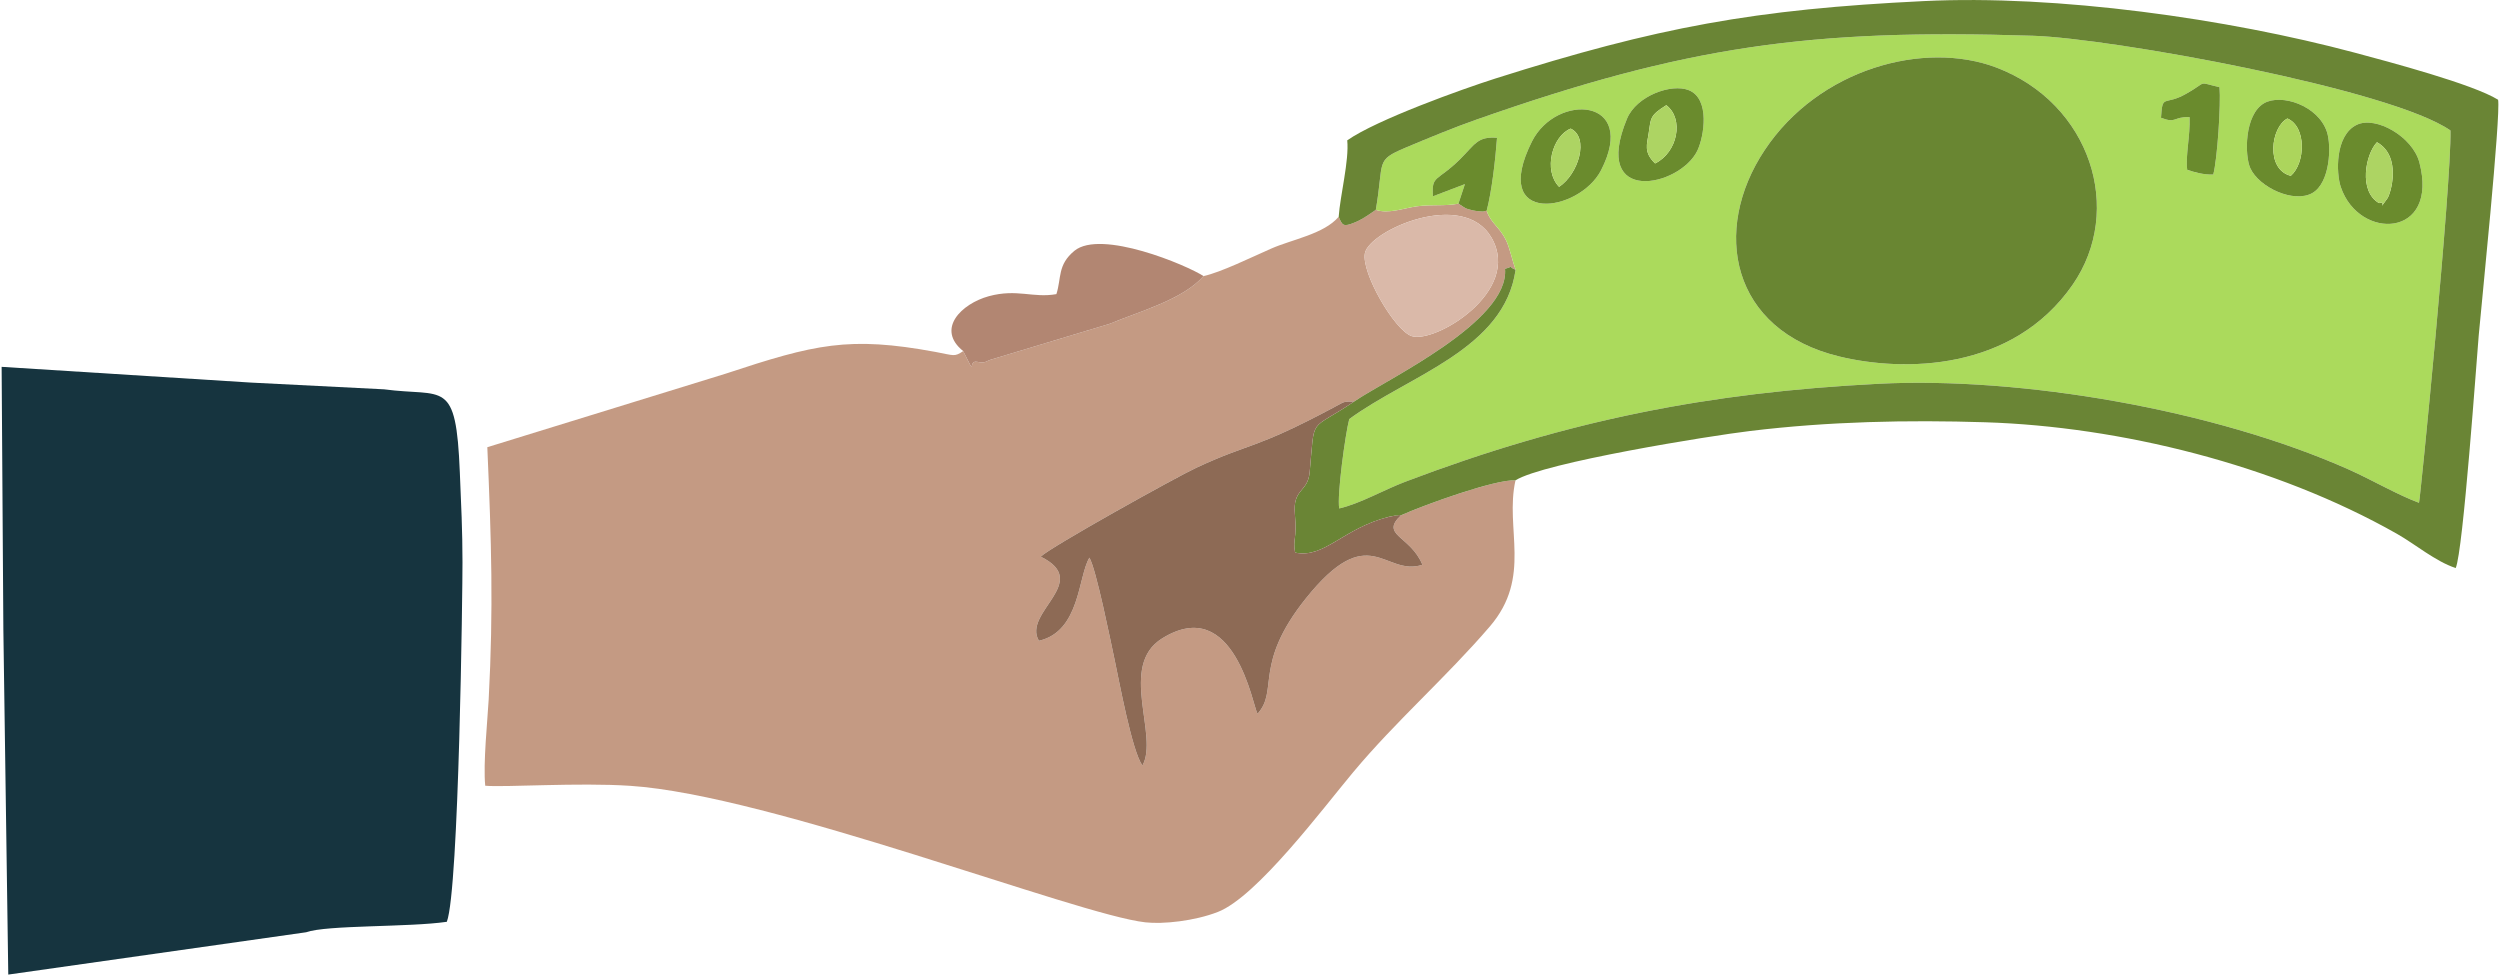
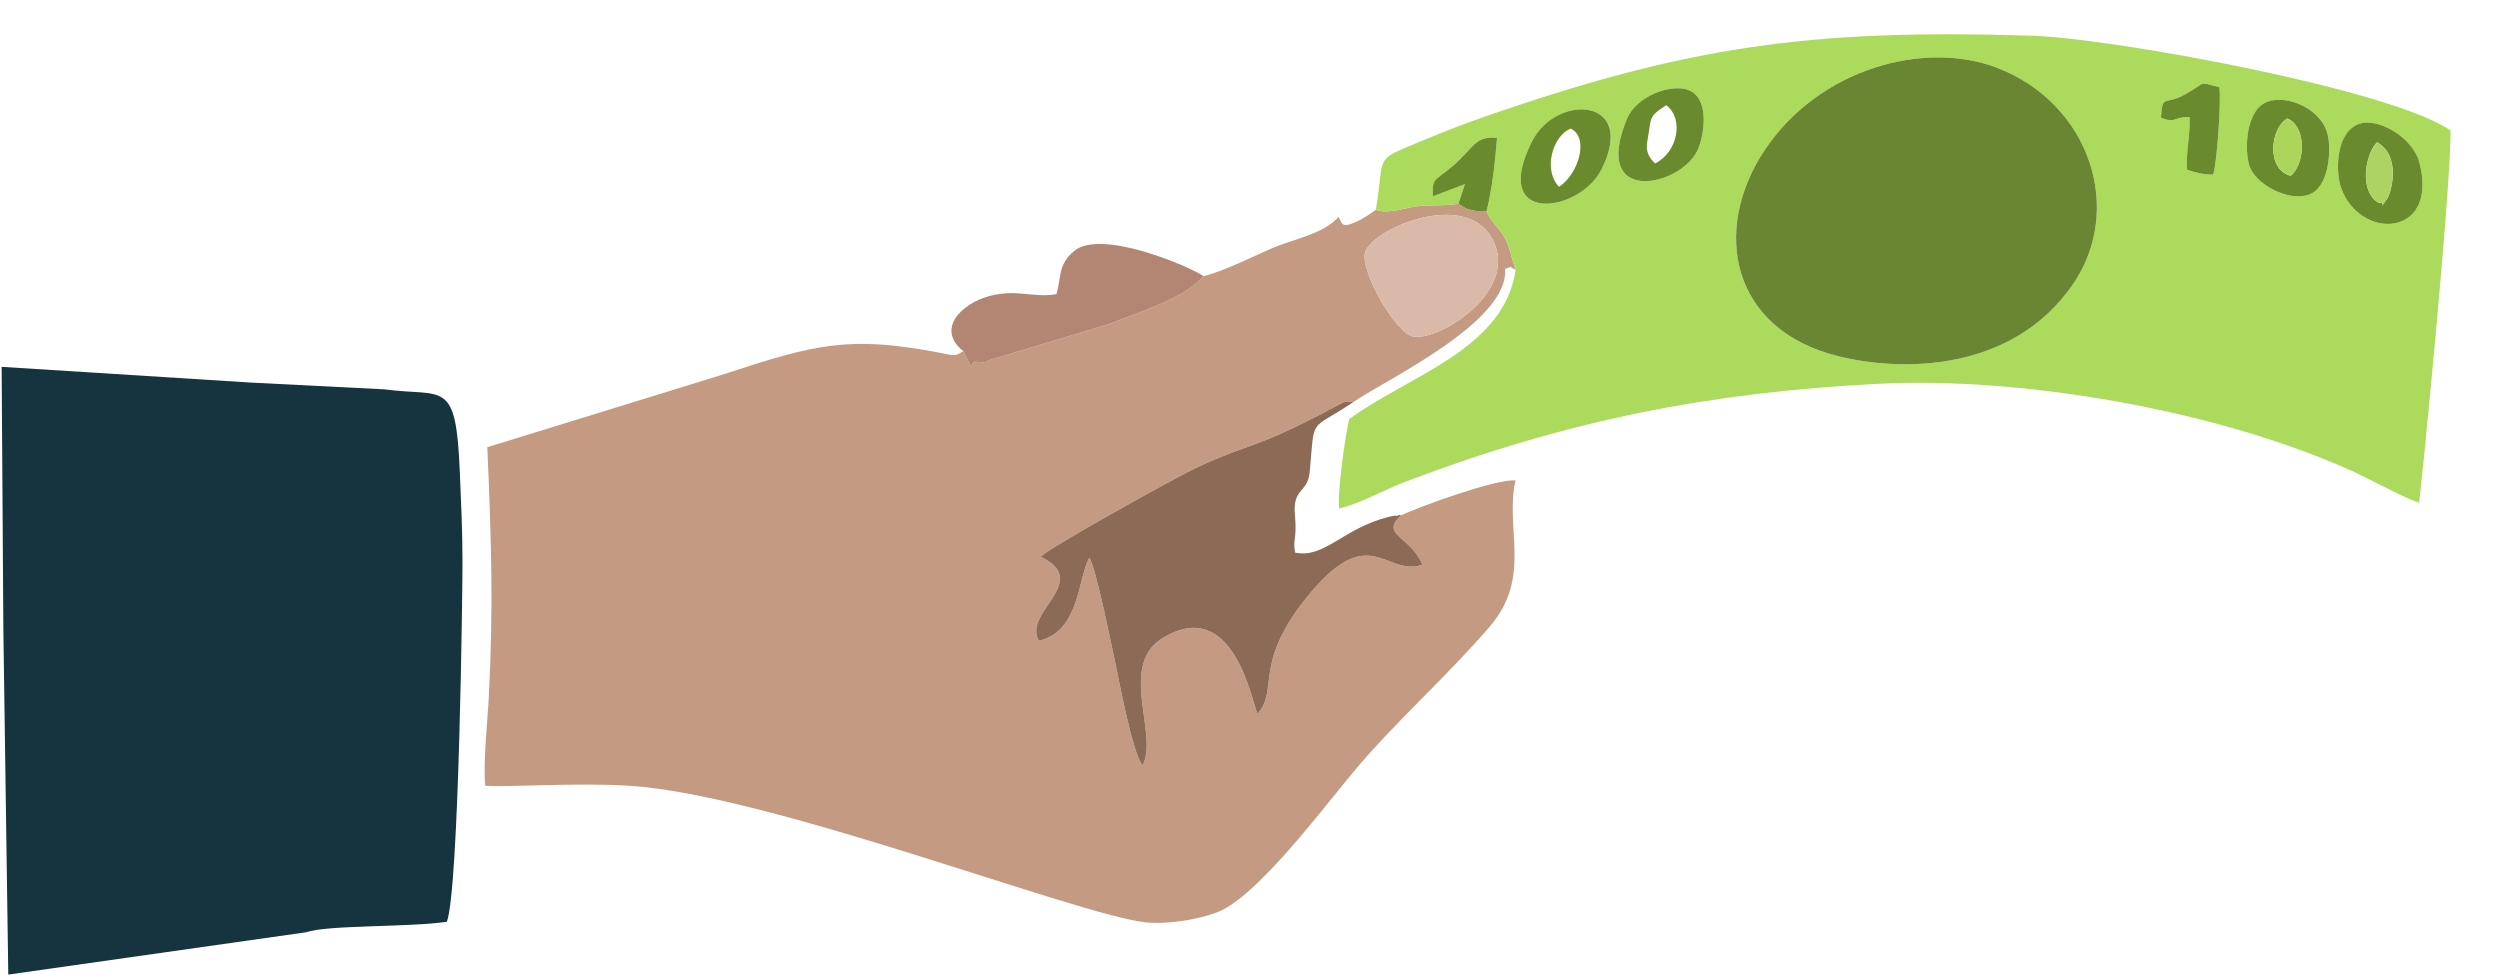
<svg xmlns="http://www.w3.org/2000/svg" xml:space="preserve" width="177px" height="69px" version="1.1" style="shape-rendering:geometricPrecision; text-rendering:geometricPrecision; image-rendering:optimizeQuality; fill-rule:evenodd; clip-rule:evenodd" viewBox="0 0 274.35 107.09">
  <defs>
    <style type="text/css">
   
    .fil2 {fill:#16343F}
    .fil4 {fill:#698632}
    .fil3 {fill:#6A8535}
    .fil8 {fill:#6A8B2D}
    .fil5 {fill:#8D6A55}
    .fil1 {fill:#ABDA5C}
    .fil10 {fill:#ACD55C}
    .fil9 {fill:#ADD463}
    .fil6 {fill:#B28672}
    .fil0 {fill:#C49A83}
    .fil7 {fill:#DAB9A9}
   
  </style>
  </defs>
  <g id="Слой_x0020_1">
    <g id="_1642947497696">
      <path class="fil0" d="M149.8 27.82c0.5,-2.48 10.8,-7.11 13.92,-1.69 3.4,5.92 -6.28,11.66 -8.79,10.8 -1.91,-0.67 -5.55,-7 -5.13,-9.11zm16.55 24.96c-2.25,-0.12 -10.03,2.7 -12.58,3.84 -2.37,2.2 1.05,2.25 2.35,5.44 -4.21,1.36 -5.8,-5.09 -12.85,3.75 -5.74,7.2 -2.93,10.07 -5.27,12.62 -0.5,-0.75 -2.51,-13.23 -10.48,-8.28 -4.86,3.02 -0.31,10.71 -2.17,13.97 -1.15,-1.64 -2.52,-9.15 -3.04,-11.57 -0.46,-2.16 -2.04,-10.03 -2.78,-11.27 -1.26,2.07 -1.01,8.1 -5.55,9.13 -1.86,-3.11 5.86,-6.47 0.2,-9.24 0.99,-1.02 14.92,-8.76 17.07,-9.76 6.09,-2.84 6.24,-1.91 15.07,-6.61 1.36,-0.72 1,-0.66 2.3,-0.68 3.56,-2.44 17.07,-8.77 16.58,-14.58 1.45,-0.41 -0.05,-0.37 1.16,0.1 -0.37,-1.03 -0.65,-2.41 -1.04,-3.22 -0.69,-1.45 -1.72,-1.94 -2.14,-3.26 -0.67,0.07 0.06,0.13 -0.91,0.05 -0.12,-0.01 -0.48,-0.06 -0.6,-0.09 -0.99,-0.24 -0.69,-0.18 -1.59,-0.74 -1.59,0.3 -2.89,0.06 -4.57,0.29 -1.53,0.22 -3.11,0.86 -4.51,0.39 -0.58,0.39 -1.34,0.98 -2.3,1.38 -1.3,0.54 -1.37,0.33 -1.78,-0.62 -1.63,1.91 -5.11,2.48 -7.42,3.5 -2.28,1 -5.47,2.58 -7.43,3.02 -2.29,2.59 -6.94,3.84 -10.31,5.24l-12.9 3.89c-0.74,0.2 -0.7,0.49 -1.65,0.29 -1.12,-0.24 0,1.92 -1.55,-1.18 -0.99,0.66 -0.95,0.48 -3.05,0.09 -9.52,-1.76 -13.24,-0.85 -23.08,2.4l-26.16 8.07c0.45,10.46 0.68,17.64 0.15,27.71 -0.13,2.34 -0.62,7.04 -0.38,9.49 2.19,0.19 10.19,-0.37 15.94,0.01 15.42,1.01 49.08,14.17 56.6,15 1.93,0.22 5.39,-0.14 7.96,-1.14 4.29,-1.66 11.57,-11.41 14.86,-15.34 4.67,-5.6 10.23,-10.44 15.03,-16.03 4.68,-5.46 1.62,-10.74 2.82,-16.06z" />
      <path class="fil1" d="M265.67 17.85c2.18,8.32 -6.62,8.63 -8.63,2.71 -0.52,-1.51 -0.66,-5.7 1.76,-6.85 2.09,-0.99 6.12,1.3 6.87,4.14zm-10.16 -3.36c0.52,1.59 0.34,5.59 -1.58,6.71 -2.02,1.18 -5.88,-0.6 -6.84,-2.73 -0.63,-1.39 -0.66,-5.87 1.52,-7.13 1.88,-1.08 5.94,0.24 6.9,3.15zm-15.35 4.17c-0.2,-1.6 0.34,-3.69 0.26,-5.79 -1.84,-0.06 -1.42,0.74 -3.14,0.07 0.17,-2.73 0.32,-1.23 2.79,-2.65 2.43,-1.37 1.1,-1.29 3.64,-0.71 0.16,1.82 -0.24,7.98 -0.69,9.6 -1.08,0.03 -2.01,-0.24 -2.86,-0.52zm-46.44 -2.15c5.96,-8.98 17.55,-12.1 25.49,-9.08 10.32,3.94 14.06,15.65 8.35,23.87 -6.63,9.54 -18.59,9.57 -25.59,7.88 -12.01,-2.88 -14.08,-13.9 -8.25,-22.67zm-15.12 -3.46c1.05,-2.53 4.89,-3.9 6.79,-3.14 2.37,0.95 1.68,5.1 0.94,6.65 -1.92,3.98 -11.71,6.08 -7.73,-3.51zm-10.44 2.49c2.7,-5.35 11.68,-4.83 7.6,3.15 -2.4,4.69 -12.27,6.16 -7.6,-3.15zm-17.16 7.52c1.4,0.47 2.98,-0.17 4.51,-0.39 1.68,-0.23 2.98,0.01 4.57,-0.29l0.71 -2.15 -3.51 1.34c-0.18,-2.36 0.46,-1.6 2.91,-4.01 1.69,-1.66 1.96,-2.6 4.13,-2.42 -0.18,2.4 -0.57,5.85 -1.14,8.02 0.42,1.32 1.45,1.81 2.14,3.26 0.39,0.81 0.67,2.19 1.04,3.22 -1.23,8.76 -11.72,11.6 -18.28,16.41 -0.43,1.63 -1.36,8.41 -1.1,9.82 2.33,-0.54 4.91,-2.05 7.3,-2.95 17.82,-6.76 33.36,-9.8 51.99,-10.75 15.56,-0.79 36.79,2.81 51.68,9.44 2.39,1.06 5.32,2.77 7.68,3.64 0.13,-0.26 3.57,-35.04 3.46,-40.91 -6.55,-4.57 -37.3,-10.14 -45.89,-10.41 -24.47,-0.79 -38.17,1.13 -61.22,9.24 -2.28,0.8 -5.26,2.02 -7.74,3.07 -3.35,1.42 -2.31,1.43 -3.24,6.82z" />
      <path class="fil2" d="M33.46 102.44c2.24,-0.81 11.34,-0.54 15.46,-1.15 1.34,-3.52 1.73,-36.84 1.72,-39.51 0,-3.49 -0.15,-6.47 -0.29,-9.84 -0.42,-10.45 -1.72,-8.28 -8.33,-9.16l-14.62 -0.74 -27.4 -1.73 0.19 28.86 0.54 37.92 32.73 -4.65z" />
-       <path class="fil3" d="M146.92 23.82c0.41,0.95 0.48,1.16 1.78,0.62 0.96,-0.4 1.72,-0.99 2.3,-1.38 0.93,-5.39 -0.11,-5.4 3.24,-6.82 2.48,-1.05 5.46,-2.27 7.74,-3.07 23.05,-8.11 36.75,-10.03 61.22,-9.24 8.59,0.27 39.34,5.84 45.89,10.41 0.11,5.87 -3.33,40.65 -3.46,40.91 -2.36,-0.87 -5.29,-2.58 -7.68,-3.64 -14.89,-6.63 -36.12,-10.23 -51.68,-9.44 -18.63,0.95 -34.17,3.99 -51.99,10.75 -2.39,0.9 -4.97,2.41 -7.3,2.95 -0.26,-1.41 0.67,-8.19 1.1,-9.82 6.56,-4.81 17.05,-7.65 18.28,-16.41 -1.21,-0.47 0.29,-0.51 -1.16,-0.1 0.49,5.81 -13.02,12.14 -16.58,14.58 -5.05,3.41 -4.29,1.41 -4.89,7.8 -0.22,2.23 -1.89,1.72 -1.62,4.61 0.25,2.81 -0.26,2.64 0.02,4.19 3.22,0.69 5.25,-2.67 10.34,-3.94l0.64 -0.12c0.07,-0.01 0.36,0.06 0.33,-0.02 -0.03,-0.09 0.22,-0.03 0.33,-0.02 2.55,-1.14 10.33,-3.96 12.58,-3.84 3.07,-1.95 21.47,-4.91 25.77,-5.42 8.65,-1.05 17.3,-1.23 25.85,-0.96 14.75,0.47 31.78,4.63 45.24,12.26 2.04,1.16 4.2,3.01 6.45,3.76 0.82,-1.77 2.32,-23.19 2.53,-25.55 0.28,-3.17 2.44,-24.22 2.13,-25.91 -2.77,-1.72 -11.93,-4.15 -15.78,-5.18 -13.97,-3.73 -32.66,-6.38 -47.34,-5.66 -18.56,0.9 -29.22,2.85 -47.07,8.51 -3.64,1.16 -13.03,4.52 -16.27,6.79 0.22,2.23 -0.78,6.06 -0.94,8.4z" />
      <path class="fil4" d="M193.72 16.51c-5.83,8.77 -3.76,19.79 8.25,22.67 7,1.69 18.96,1.66 25.59,-7.88 5.71,-8.22 1.97,-19.93 -8.35,-23.87 -7.94,-3.02 -19.53,0.1 -25.49,9.08z" />
      <path class="fil5" d="M153.77 56.62c-0.11,-0.01 -0.36,-0.07 -0.33,0.02 0.03,0.08 -0.26,0.01 -0.33,0.02l-0.64 0.12c-5.09,1.27 -7.12,4.63 -10.34,3.94 -0.28,-1.55 0.23,-1.38 -0.02,-4.19 -0.27,-2.89 1.4,-2.38 1.62,-4.61 0.6,-6.39 -0.16,-4.39 4.89,-7.8 -1.3,0.02 -0.94,-0.04 -2.3,0.68 -8.83,4.7 -8.98,3.77 -15.07,6.61 -2.15,1 -16.08,8.74 -17.07,9.76 5.66,2.77 -2.06,6.13 -0.2,9.24 4.54,-1.03 4.29,-7.06 5.55,-9.13 0.74,1.24 2.32,9.11 2.78,11.27 0.52,2.42 1.89,9.93 3.04,11.57 1.86,-3.26 -2.69,-10.95 2.17,-13.97 7.97,-4.95 9.98,7.53 10.48,8.28 2.34,-2.55 -0.47,-5.42 5.27,-12.62 7.05,-8.84 8.64,-2.39 12.85,-3.75 -1.3,-3.19 -4.72,-3.24 -2.35,-5.44z" />
      <path class="fil6" d="M105.66 38.58c1.55,3.1 0.43,0.94 1.55,1.18 0.95,0.2 0.91,-0.09 1.65,-0.29l12.9 -3.89c3.37,-1.4 8.02,-2.65 10.31,-5.24 -1.83,-1.2 -11.27,-5.17 -14.19,-2.78 -1.88,1.55 -1.41,2.99 -1.98,4.76 -2.57,0.46 -4.31,-0.62 -7.43,0.23 -2.99,0.82 -5.83,3.6 -2.81,6.03z" />
      <path class="fil7" d="M149.8 27.82c-0.42,2.11 3.22,8.44 5.13,9.11 2.51,0.86 12.19,-4.88 8.79,-10.8 -3.12,-5.42 -13.42,-0.79 -13.92,1.69z" />
      <path class="fil8" d="M261.24 22.32c-2.27,-1.3 -1.5,-5.36 -0.23,-6.69 2.77,1.55 1.49,5.7 1.15,6.16 -1.3,1.74 0.06,0.18 -0.92,0.53zm4.43 -4.47c-0.75,-2.84 -4.78,-5.13 -6.87,-4.14 -2.42,1.15 -2.28,5.34 -1.76,6.85 2.01,5.92 10.81,5.61 8.63,-2.71z" />
      <path class="fil8" d="M251.54 19.32c-2.8,-0.71 -2.19,-5.37 -0.37,-6.3 2.12,0.91 1.98,4.91 0.37,6.3zm3.97 -4.83c-0.96,-2.91 -5.02,-4.23 -6.9,-3.15 -2.18,1.26 -2.15,5.74 -1.52,7.13 0.96,2.13 4.82,3.91 6.84,2.73 1.92,-1.12 2.1,-5.12 1.58,-6.71z" />
      <path class="fil8" d="M171.14 20.53c-1.78,-1.83 -0.74,-5.58 1.27,-6.4 2.08,0.99 0.86,4.99 -1.27,6.4zm-2.98 -4.99c-4.67,9.31 5.2,7.84 7.6,3.15 4.08,-7.98 -4.9,-8.5 -7.6,-3.15z" />
      <path class="fil8" d="M181.69 17.96c-1.29,-1.24 -0.88,-2.13 -0.72,-3.25 0.27,-1.77 0.12,-2 1.95,-3.15 1.97,1.5 1.25,5.18 -1.23,6.4zm-3.09 -4.91c-3.98,9.59 5.81,7.49 7.73,3.51 0.74,-1.55 1.43,-5.7 -0.94,-6.65 -1.9,-0.76 -5.74,0.61 -6.79,3.14z" />
      <path class="fil8" d="M237.28 12.94c1.72,0.67 1.3,-0.13 3.14,-0.07 0.08,2.1 -0.46,4.19 -0.26,5.79 0.85,0.28 1.78,0.55 2.86,0.52 0.45,-1.62 0.85,-7.78 0.69,-9.6 -2.54,-0.58 -1.21,-0.66 -3.64,0.71 -2.47,1.42 -2.62,-0.08 -2.79,2.65z" />
      <path class="fil8" d="M160.08 22.38c0.9,0.56 0.6,0.5 1.59,0.74 0.12,0.03 0.48,0.08 0.6,0.09 0.97,0.08 0.24,0.02 0.91,-0.05 0.57,-2.17 0.96,-5.62 1.14,-8.02 -2.17,-0.18 -2.44,0.76 -4.13,2.42 -2.45,2.41 -3.09,1.65 -2.91,4.01l3.51 -1.34 -0.71 2.15z" />
      <path class="fil9" d="M261.24 22.32c0.98,-0.35 -0.38,1.21 0.92,-0.53 0.34,-0.46 1.62,-4.61 -1.15,-6.16 -1.27,1.33 -2.04,5.39 0.23,6.69z" />
      <path class="fil10" d="M251.54 19.32c1.61,-1.39 1.75,-5.39 -0.37,-6.3 -1.82,0.93 -2.43,5.59 0.37,6.3z" />
-       <path class="fil9" d="M181.69 17.96c2.48,-1.22 3.2,-4.9 1.23,-6.4 -1.83,1.15 -1.68,1.38 -1.95,3.15 -0.16,1.12 -0.57,2.01 0.72,3.25z" />
-       <path class="fil9" d="M171.14 20.53c2.13,-1.41 3.35,-5.41 1.27,-6.4 -2.01,0.82 -3.05,4.57 -1.27,6.4z" />
    </g>
  </g>
</svg>